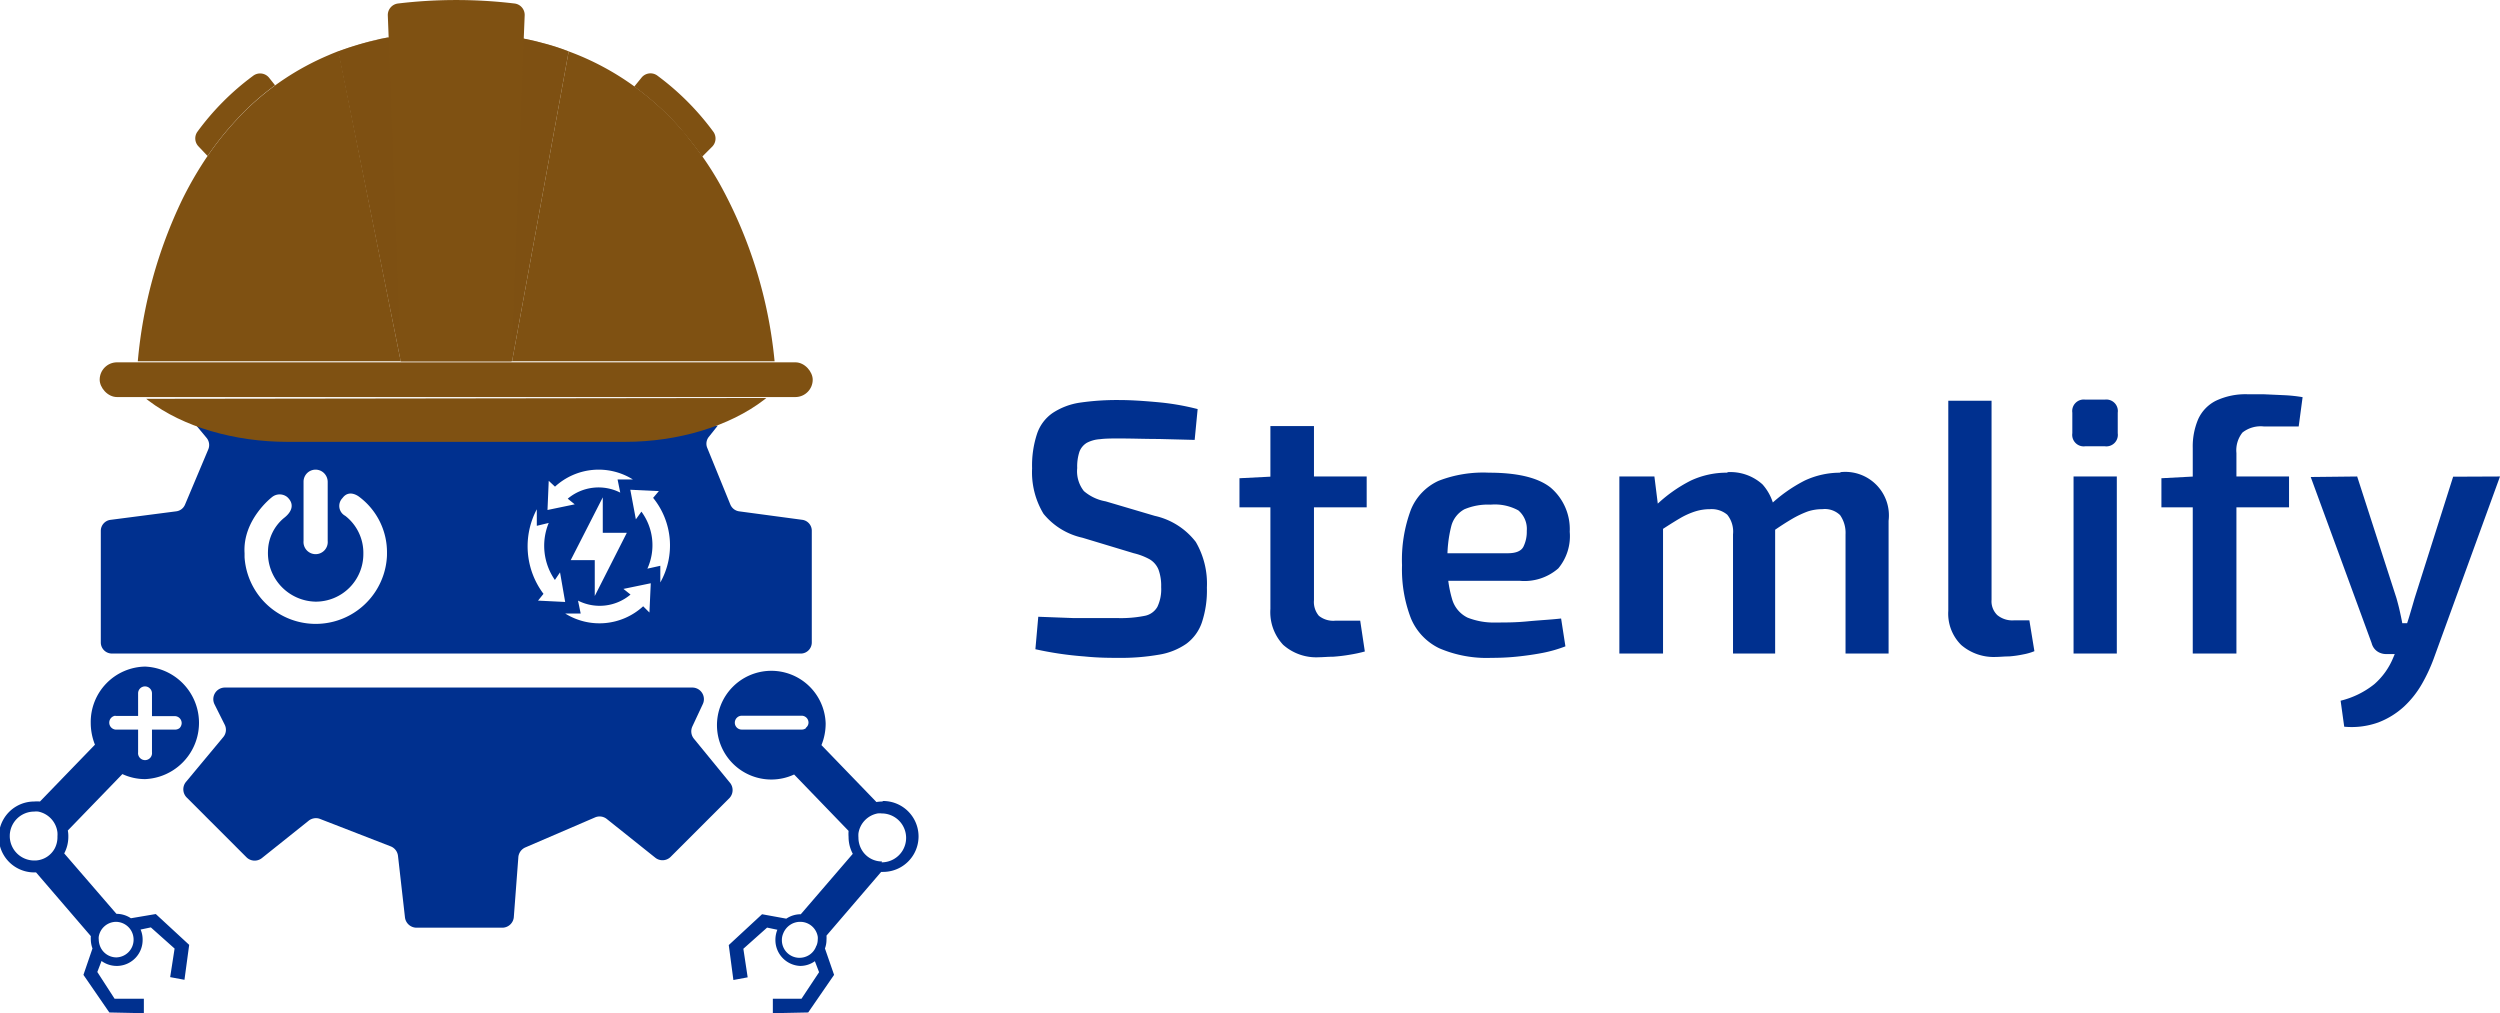
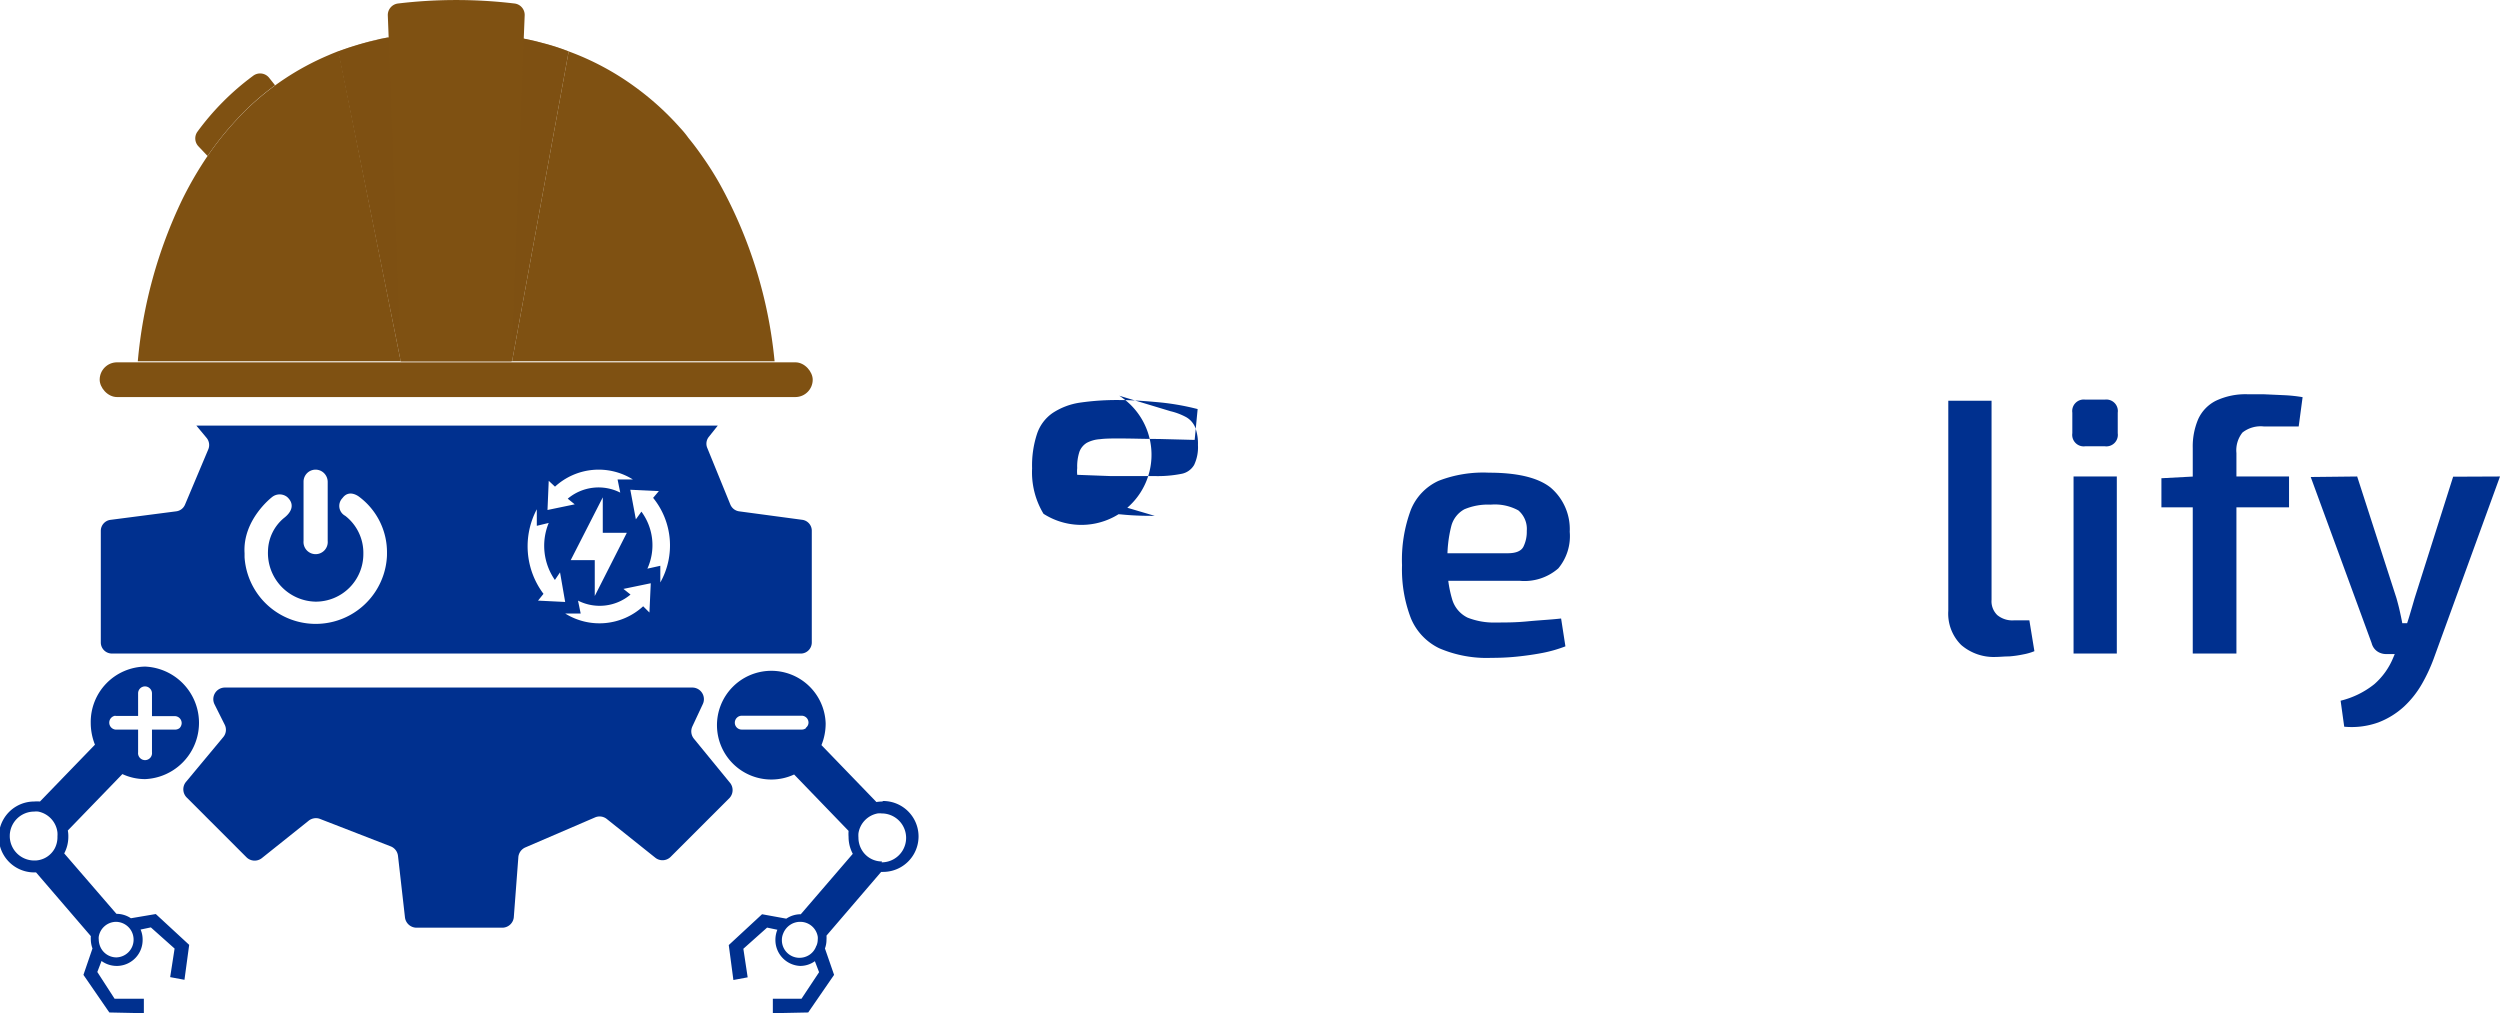
<svg xmlns="http://www.w3.org/2000/svg" viewBox="0 0 243.29 98.6">
  <defs>
    <style>.cls-1{isolation:isolate;}.cls-2{fill:#00308f;}.cls-3,.cls-4{fill:#7f5112;}.cls-4{mix-blend-mode:multiply;opacity:0.5;}</style>
  </defs>
  <g class="cls-1">
    <g id="Layer_2" data-name="Layer 2">
      <g id="TheNonUniversal">
        <path class="cls-2" d="M78.1,50.59l-6.18-.83a1.09,1.09,0,0,1-.85-.67l-2.25-5.52A1.06,1.06,0,0,1,69,42.49l.85-1.07H19.11l1,1.2a1.09,1.09,0,0,1,.16,1.11L18,49.12a1.07,1.07,0,0,1-.85.64l-6.4.83a1.08,1.08,0,0,0-.94,1.07V62.52a1.08,1.08,0,0,0,1.07,1.08H78A1.08,1.08,0,0,0,79,62.52V51.66A1.07,1.07,0,0,0,78.1,50.59ZM55.54,54.51l3.12-6.11v3.45H61L57.88,58V54.51Zm4.82-6.57a4.66,4.66,0,0,0-5.11.59l.68.55-2.65.55.12-2.84.61.57a6.28,6.28,0,0,1,7.58-.7H60.1ZM31.89,46.88v5.76a1.18,1.18,0,1,1-2.35,0V46.88a1.17,1.17,0,0,1,2-.83A1.21,1.21,0,0,1,31.89,46.88Zm5.76,7.35a6.94,6.94,0,0,1-13.85,0c0-.14,0-.27,0-.4-.2-3.27,2.68-5.46,2.68-5.46a1.18,1.18,0,0,1,1.47,0c.73.67.49,1.43-.34,2.06a4.29,4.29,0,0,0-1.53,3.18,4.73,4.73,0,0,0,4.62,4.94,4.63,4.63,0,0,0,4.66-4.66A4.56,4.56,0,0,0,33.6,50.2a1.09,1.09,0,0,1-.27-1.73c.67-.92,1.64-.11,1.64-.11a6.73,6.73,0,0,1,2.69,5.46C37.66,54,37.66,54.09,37.65,54.23Zm14.71,4.22.53-.66a7.7,7.7,0,0,1-.65-8.23v1.61l1.16-.28A5.83,5.83,0,0,0,54,56.44l.5-.74L55,58.58ZM63.2,59.61,62.59,59a6.29,6.29,0,0,1-7.58.71l1.5,0-.26-1.26a4.66,4.66,0,0,0,5.11-.59l-.69-.55,2.66-.55Zm1.06-2.93V55.06L63,55.34a5.51,5.51,0,0,0-.58-5.55l-.54.75-.54-2.88,2.78.13-.56.66A7.35,7.35,0,0,1,64.26,56.68Z" />
        <path class="cls-2" d="M21.9,66.91H67.39a1.13,1.13,0,0,1,1,1.62l-1,2.14a1.13,1.13,0,0,0,.14,1.22L71,76.13A1.13,1.13,0,0,1,71,77.65l-5.73,5.73a1.12,1.12,0,0,1-1.51.08L59.05,79.7a1.12,1.12,0,0,0-1.15-.15l-6.78,2.92a1.14,1.14,0,0,0-.68,1L50,89.28a1.13,1.13,0,0,1-1.13,1H40.54a1.14,1.14,0,0,1-1.13-1l-.68-6a1.13,1.13,0,0,0-.72-.92l-6.93-2.69A1.14,1.14,0,0,0,30,79.9l-4.52,3.61a1.13,1.13,0,0,1-1.5-.09l-5.81-5.81a1.13,1.13,0,0,1-.07-1.52l3.62-4.35a1.1,1.1,0,0,0,.15-1.21l-1-2A1.13,1.13,0,0,1,21.9,66.91Z" />
        <path class="cls-2" d="M85.86,78a3.55,3.55,0,0,0-.57.05l-5.35-5.54a5.56,5.56,0,0,0,.41-2.12,5.29,5.29,0,1,0-5.28,5.47,5.26,5.26,0,0,0,2.21-.49l5.3,5.49a3.81,3.81,0,0,0,0,.59,3.47,3.47,0,0,0,.41,1.64l-5.06,5.88h0a2.52,2.52,0,0,0-1.41.43l-2.36-.43-3.24,3,.45,3.4,1.39-.26-.42-2.78,2.31-2.06,1,.21a2.58,2.58,0,0,0-.19,1A2.52,2.52,0,0,0,77.86,94a2.45,2.45,0,0,0,1.44-.46l.41,1.07L78,97.19H75.21l0,1.41,3.44-.07,2.52-3.66-.89-2.57a2.36,2.36,0,0,0,.15-.84,2.73,2.73,0,0,0,0-.41l5.32-6.2h.19a3.45,3.45,0,0,0,0-6.9Zm-7.43-7.14A.64.64,0,0,1,78,71H72.19a.67.67,0,0,1-.68-.68.68.68,0,0,1,.68-.67H78a.67.67,0,0,1,.68.67A.64.64,0,0,1,78.43,70.82Zm1,21.21a1.69,1.69,0,0,1-.63.83,1.75,1.75,0,0,1-1,.31,1.71,1.71,0,0,1-1.71-1.71,1.59,1.59,0,0,1,.13-.66A1.8,1.8,0,0,1,76.9,90a1.73,1.73,0,0,1,1-.29h0a1.72,1.72,0,0,1,1.68,1.44,1.27,1.27,0,0,1,0,.28A1.56,1.56,0,0,1,79.47,92Zm6.39-8.24h-.13a2.27,2.27,0,0,1-1.87-1.2s0,0,0,0a2.36,2.36,0,0,1-.28-1.13,2.58,2.58,0,0,1,0-.4,2.32,2.32,0,0,1,1.87-1.94,1.67,1.67,0,0,1,.39,0,2.38,2.38,0,0,1,0,4.76Z" />
        <path class="cls-2" d="M12.74,89.36a2.55,2.55,0,0,0-1.41-.43h0L6.25,83.05a3.46,3.46,0,0,0,.4-1.64,2.88,2.88,0,0,0-.05-.59l5.31-5.49a5.26,5.26,0,0,0,2.21.49,5.48,5.48,0,0,0,0-10.95,5.39,5.39,0,0,0-5.29,5.48,5.76,5.76,0,0,0,.41,2.12L3.89,78A3.43,3.43,0,0,0,3.33,78a3.45,3.45,0,0,0,0,6.9h.18l5.33,6.2a2.73,2.73,0,0,0,0,.41A2.6,2.6,0,0,0,9,92.3l-.88,2.57,2.52,3.66L14,98.6l0-1.41H11.15l-1.68-2.6.41-1.07a2.52,2.52,0,0,0,4-2.06,2.4,2.4,0,0,0-.2-1l1-.21,2.31,2.06-.43,2.78,1.39.26.46-3.4-3.25-3ZM11.23,69.67h2.21V67.46A.67.67,0,0,1,14.59,67a.67.67,0,0,1,.2.48v2.21H17a.68.68,0,0,1,.68.68.72.72,0,0,1-.2.48A.69.69,0,0,1,17,71H14.79v2.21a.68.68,0,1,1-1.35,0V71H11.23a.68.68,0,0,1,0-1.35ZM5.34,82.54l0,0a2.24,2.24,0,0,1-1.87,1.2H3.33a2.38,2.38,0,0,1,0-4.76,1.72,1.72,0,0,1,.39,0A2.34,2.34,0,0,1,5.59,81a2.6,2.6,0,0,1,0,.4A2.36,2.36,0,0,1,5.34,82.54Zm6,10.63A1.71,1.71,0,0,1,9.71,92a1.8,1.8,0,0,1-.1-.57,1.27,1.27,0,0,1,0-.28,1.72,1.72,0,0,1,1.67-1.44h0a1.72,1.72,0,0,1,.95.29A1.72,1.72,0,0,1,13,91.46,1.72,1.72,0,0,1,11.33,93.17Z" />
        <path class="cls-3" d="M26.77,8.3a24.94,24.94,0,0,0-2.91,2.47c-.3.3-.59.6-.87.91a29.52,29.52,0,0,0-2.79,3.5l-.88-.93a1.12,1.12,0,0,1-.13-1.4,25.26,25.26,0,0,1,5.44-5.47,1.12,1.12,0,0,1,1.56.19Z" />
-         <path class="cls-3" d="M69.33,14.25l-1,1c-.43-.62-.88-1.23-1.37-1.82-.26-.33-.53-.65-.82-1a27.22,27.22,0,0,0-4.42-4l.7-.86A1.12,1.12,0,0,1,64,7.38a25.71,25.71,0,0,1,5.44,5.47A1.13,1.13,0,0,1,69.33,14.25Z" />
        <path class="cls-3" d="M39,35.16H13.41a45.55,45.55,0,0,1,4.32-15.73,35.43,35.43,0,0,1,2.47-4.25A29.52,29.52,0,0,1,23,11.68c.28-.31.57-.61.87-.91A26.1,26.1,0,0,1,32,5.36c.31-.14.63-.26.95-.39h0Z" />
        <path class="cls-3" d="M49.83,35.16,55.34,5l-.65-.23.65.23a26.32,26.32,0,0,1,6.42,3.43,27.22,27.22,0,0,1,4.42,4c.29.31.56.63.82,1,.49.59.94,1.2,1.37,1.82a30.7,30.7,0,0,1,1.69,2.68,44.38,44.38,0,0,1,5.32,17.23Z" />
        <path class="cls-3" d="M55.34,5,49.83,35.16H39L32.91,5c.69-.26,1.4-.49,2.15-.71q.69-.2,1.41-.36L37,3.79h0l.72-.14h.14l.6-.11h0l.64-.09.34,0,.34,0A35,35,0,0,1,44,3.09a37.35,37.35,0,0,1,3.74.18c.47,0,.93.1,1.39.17l.65.1.65.11.57.11h0l.84.18.26.06.35.09.45.12c.4.1.79.22,1.18.34l.65.22Z" />
        <path class="cls-4" d="M39.78,3.33,39,35.16,32.91,5c.69-.26,1.4-.49,2.15-.71S36.3,3.93,37,3.79h0l.72-.14h0l.14,0,.6-.1h0l.64-.09C39.32,3.38,39.55,3.36,39.78,3.33Z" />
        <path class="cls-4" d="M55.34,5,49.83,35.16l0-.84L49.09,3.44l.65.1.65.11.57.11h0l.84.18.26.06.35.09.45.12c.4.1.79.22,1.18.34l.65.22Z" />
        <path class="cls-3" d="M50.93,4.73,49.78,35.17H39L37.91,5.9l-.17-4.4a1.13,1.13,0,0,1,1-1.16,47.63,47.63,0,0,1,11.32,0,1.12,1.12,0,0,1,1,1.15Z" />
        <rect class="cls-3" x="9.7" y="35.26" width="69.39" height="3.38" rx="1.69" />
-         <path class="cls-3" d="M74.58,38.73l-.24.19C71,41.48,66,43,60.82,43H28c-5.23,0-10.19-1.47-13.53-4l-.24-.19Z" />
-         <path class="cls-2" d="M108.9,38.93c1.19,0,2.45.09,3.77.21a24,24,0,0,1,3.88.67l-.29,3-3.49-.09c-1.32,0-2.59-.05-3.8-.05-.75,0-1.39,0-1.92.07a3.18,3.18,0,0,0-1.28.35,1.72,1.72,0,0,0-.72.86,4.59,4.59,0,0,0-.22,1.6,3.11,3.11,0,0,0,.65,2.24,4.42,4.42,0,0,0,2.12,1l4.77,1.41a6.93,6.93,0,0,1,4,2.54,8.06,8.06,0,0,1,1.08,4.44,9.87,9.87,0,0,1-.49,3.4,4.31,4.31,0,0,1-1.51,2.07,6.48,6.48,0,0,1-2.66,1.06,21.53,21.53,0,0,1-4,.31c-.79,0-1.89,0-3.28-.14a33.1,33.1,0,0,1-4.75-.7l.28-3.16,3.47.13c.94,0,1.74,0,2.42,0h1.9a11.82,11.82,0,0,0,2.52-.21,1.81,1.81,0,0,0,1.28-.88,4,4,0,0,0,.37-1.93,4.56,4.56,0,0,0-.26-1.7,2.07,2.07,0,0,0-.86-1,6.12,6.12,0,0,0-1.54-.59l-5-1.51A6.77,6.77,0,0,1,101.55,50a7.82,7.82,0,0,1-1.11-4.42,9.8,9.8,0,0,1,.49-3.39,4,4,0,0,1,1.51-2,6.58,6.58,0,0,1,2.61-1A24.87,24.87,0,0,1,108.9,38.93Z" />
-         <path class="cls-2" d="M133,46.37v3H120.62V46.54l3.36-.17Zm-5.13-4.91V58.4a2.08,2.08,0,0,0,.48,1.53,2.24,2.24,0,0,0,1.63.47h2.39l.45,3a13.52,13.52,0,0,1-1.44.31,16.12,16.12,0,0,1-1.65.2c-.53,0-1,.05-1.36.05a4.85,4.85,0,0,1-3.5-1.21,4.65,4.65,0,0,1-1.24-3.49V41.46Z" />
+         <path class="cls-2" d="M108.9,38.93c1.19,0,2.45.09,3.77.21a24,24,0,0,1,3.88.67l-.29,3-3.49-.09c-1.32,0-2.59-.05-3.8-.05-.75,0-1.39,0-1.92.07a3.18,3.18,0,0,0-1.28.35,1.72,1.72,0,0,0-.72.86,4.59,4.59,0,0,0-.22,1.6,3.11,3.11,0,0,0,.65,2.24,4.42,4.42,0,0,0,2.12,1l4.77,1.41c-.79,0-1.89,0-3.28-.14a33.1,33.1,0,0,1-4.75-.7l.28-3.16,3.47.13c.94,0,1.74,0,2.42,0h1.9a11.82,11.82,0,0,0,2.52-.21,1.81,1.81,0,0,0,1.28-.88,4,4,0,0,0,.37-1.93,4.56,4.56,0,0,0-.26-1.7,2.07,2.07,0,0,0-.86-1,6.12,6.12,0,0,0-1.54-.59l-5-1.51A6.77,6.77,0,0,1,101.55,50a7.82,7.82,0,0,1-1.11-4.42,9.8,9.8,0,0,1,.49-3.39,4,4,0,0,1,1.51-2,6.58,6.58,0,0,1,2.61-1A24.87,24.87,0,0,1,108.9,38.93Z" />
        <path class="cls-2" d="M144.9,46q4.17,0,6,1.45a5.31,5.31,0,0,1,1.86,4.3,4.9,4.9,0,0,1-1.11,3.56,5,5,0,0,1-3.77,1.21h-9.82V53.84h8.66q1.2,0,1.53-.63a3.28,3.28,0,0,0,.33-1.54,2.37,2.37,0,0,0-.82-2,4.77,4.77,0,0,0-2.69-.56,5.9,5.9,0,0,0-2.56.45,2.61,2.61,0,0,0-1.28,1.65,12.52,12.52,0,0,0-.37,3.44,11.37,11.37,0,0,0,.46,3.68,2.87,2.87,0,0,0,1.51,1.78,7,7,0,0,0,2.8.47c.87,0,1.87,0,3-.11s2.23-.16,3.29-.28l.42,2.71a13.23,13.23,0,0,1-2.18.63c-.82.16-1.67.28-2.54.37s-1.7.12-2.48.12a11.71,11.71,0,0,1-5.07-.93,5.63,5.63,0,0,1-2.77-2.93,13.25,13.25,0,0,1-.86-5.16,13.92,13.92,0,0,1,.86-5.39A5.26,5.26,0,0,1,140,46.79,12,12,0,0,1,144.9,46Z" />
-         <path class="cls-2" d="M161,46.37l.42,3.37.42.49V63.6h-4.25V46.37Zm7.09-.42a4.66,4.66,0,0,1,3.43,1.19,4.89,4.89,0,0,1,1.23,3.54V63.6h-4.1V52a2.62,2.62,0,0,0-.56-1.91,2.37,2.37,0,0,0-1.69-.54,4.85,4.85,0,0,0-1.4.21,7.29,7.29,0,0,0-1.55.7c-.56.33-1.26.77-2.1,1.33l-.25-2.56a14,14,0,0,1,3.44-2.46A8.22,8.22,0,0,1,168.13,46Zm11,0a4.24,4.24,0,0,1,4.7,4.73V63.6H179.6V52a3,3,0,0,0-.53-1.87,2.13,2.13,0,0,0-1.72-.58,4.53,4.53,0,0,0-1.42.22,9.63,9.63,0,0,0-1.52.72c-.56.33-1.24.76-2,1.3l-.24-2.56a14.62,14.62,0,0,1,3.45-2.46A8.11,8.11,0,0,1,179.11,46Z" />
        <path class="cls-2" d="M193.81,39l0,19.37a1.87,1.87,0,0,0,.56,1.49,2.3,2.3,0,0,0,1.61.51h1.51l.49,3a5.45,5.45,0,0,1-1.07.31,10.49,10.49,0,0,1-1.4.2c-.48,0-.9.05-1.25.05a4.85,4.85,0,0,1-3.4-1.16,4.29,4.29,0,0,1-1.26-3.33V39Z" />
        <path class="cls-2" d="M204.83,38.89a1.12,1.12,0,0,1,1.26,1.27v2a1.12,1.12,0,0,1-1.26,1.27h-1.9a1.12,1.12,0,0,1-1.26-1.27v-2a1.12,1.12,0,0,1,1.26-1.27ZM206,46.37V63.6h-4.21V46.37Z" />
        <path class="cls-2" d="M222.76,46.37v3H210.34V46.54l3.19-.17Zm-4-8,1.57,0,2,.09a14.63,14.63,0,0,1,1.75.19l-.38,2.85H220.3a2.88,2.88,0,0,0-2.07.59,2.77,2.77,0,0,0-.59,2V63.6h-4.25v-20a6.77,6.77,0,0,1,.53-2.81A3.73,3.73,0,0,1,215.64,39,6.73,6.73,0,0,1,218.79,38.37Z" />
        <path class="cls-2" d="M229.39,46.37l3.83,11.86c.11.4.22.8.31,1.21s.18.81.25,1.21h.87l-1.33,3H232.2a1.51,1.51,0,0,1-.88-.28,1.38,1.38,0,0,1-.52-.78l-5.93-16.17Zm13.9,0-6.46,17.75a16.23,16.23,0,0,1-1.14,2.44,9.38,9.38,0,0,1-1.74,2.2,7.86,7.86,0,0,1-2.49,1.54,7.67,7.67,0,0,1-3.33.42l-.35-2.53a8.45,8.45,0,0,0,3.28-1.61A6.89,6.89,0,0,0,232.9,64l.95-2.24c.21-.52.41-1.11.61-1.77s.37-1.25.51-1.74l3.76-11.86Z" />
      </g>
    </g>
  </g>
</svg>